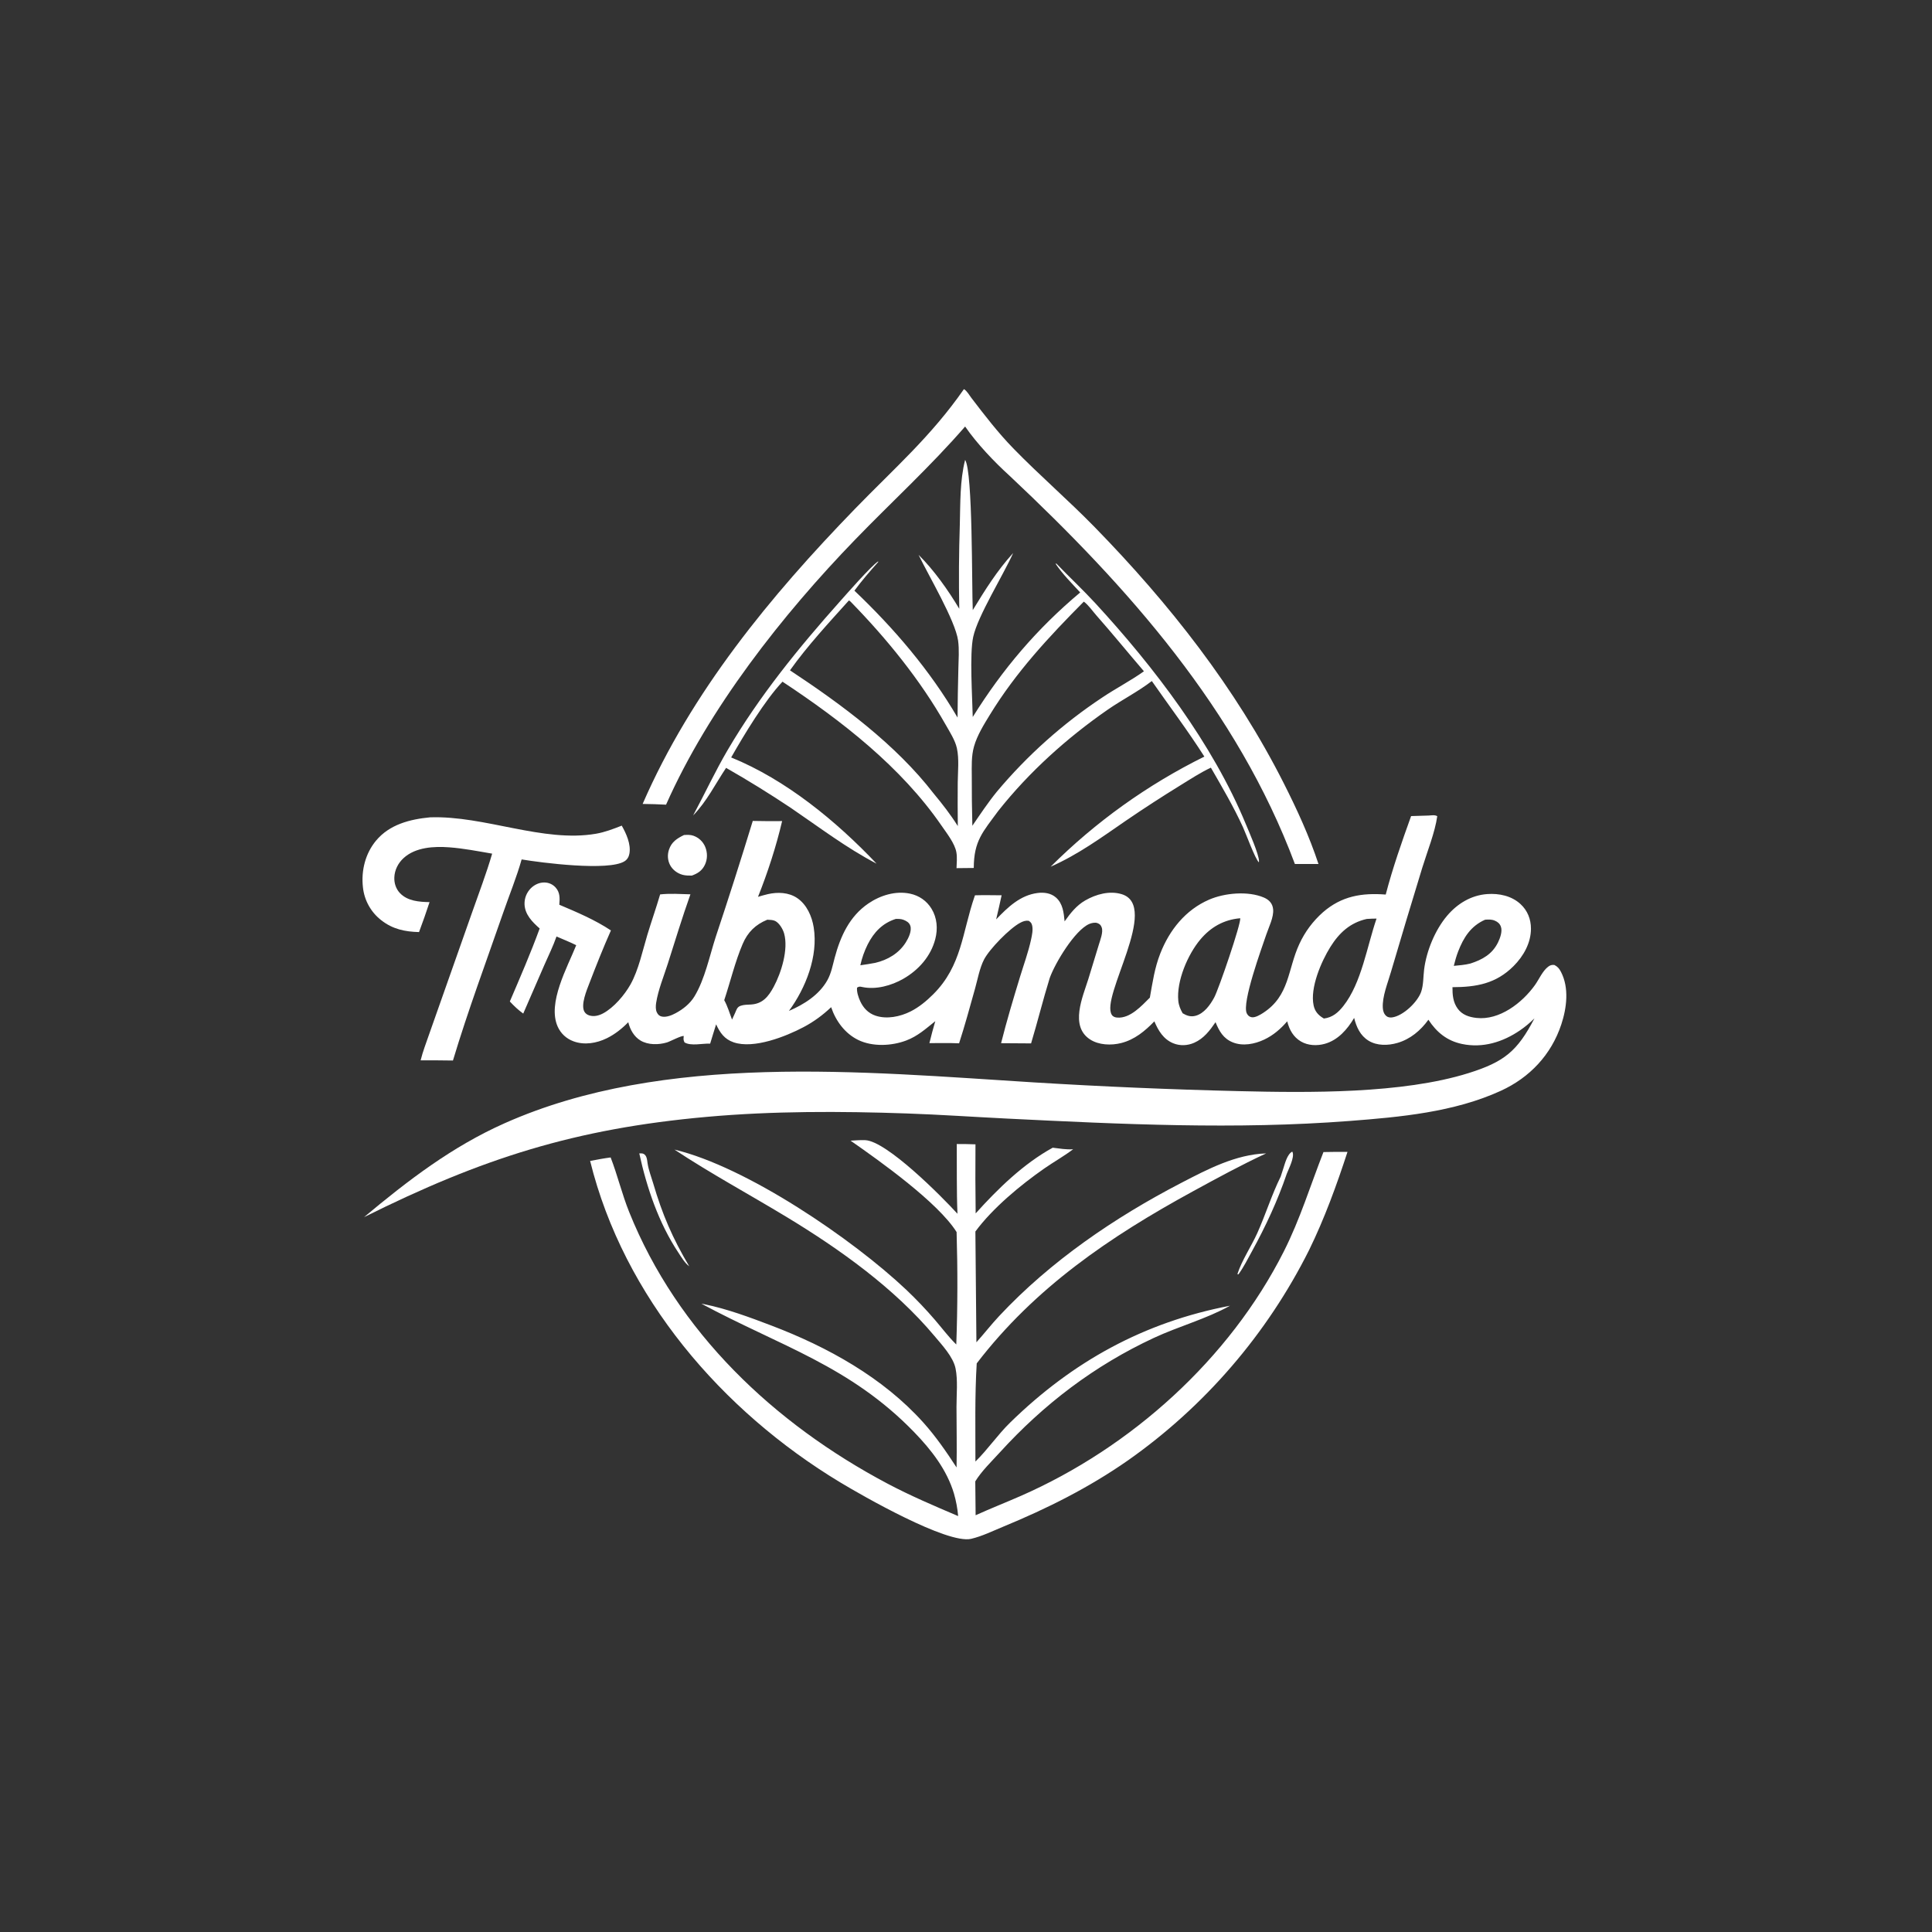
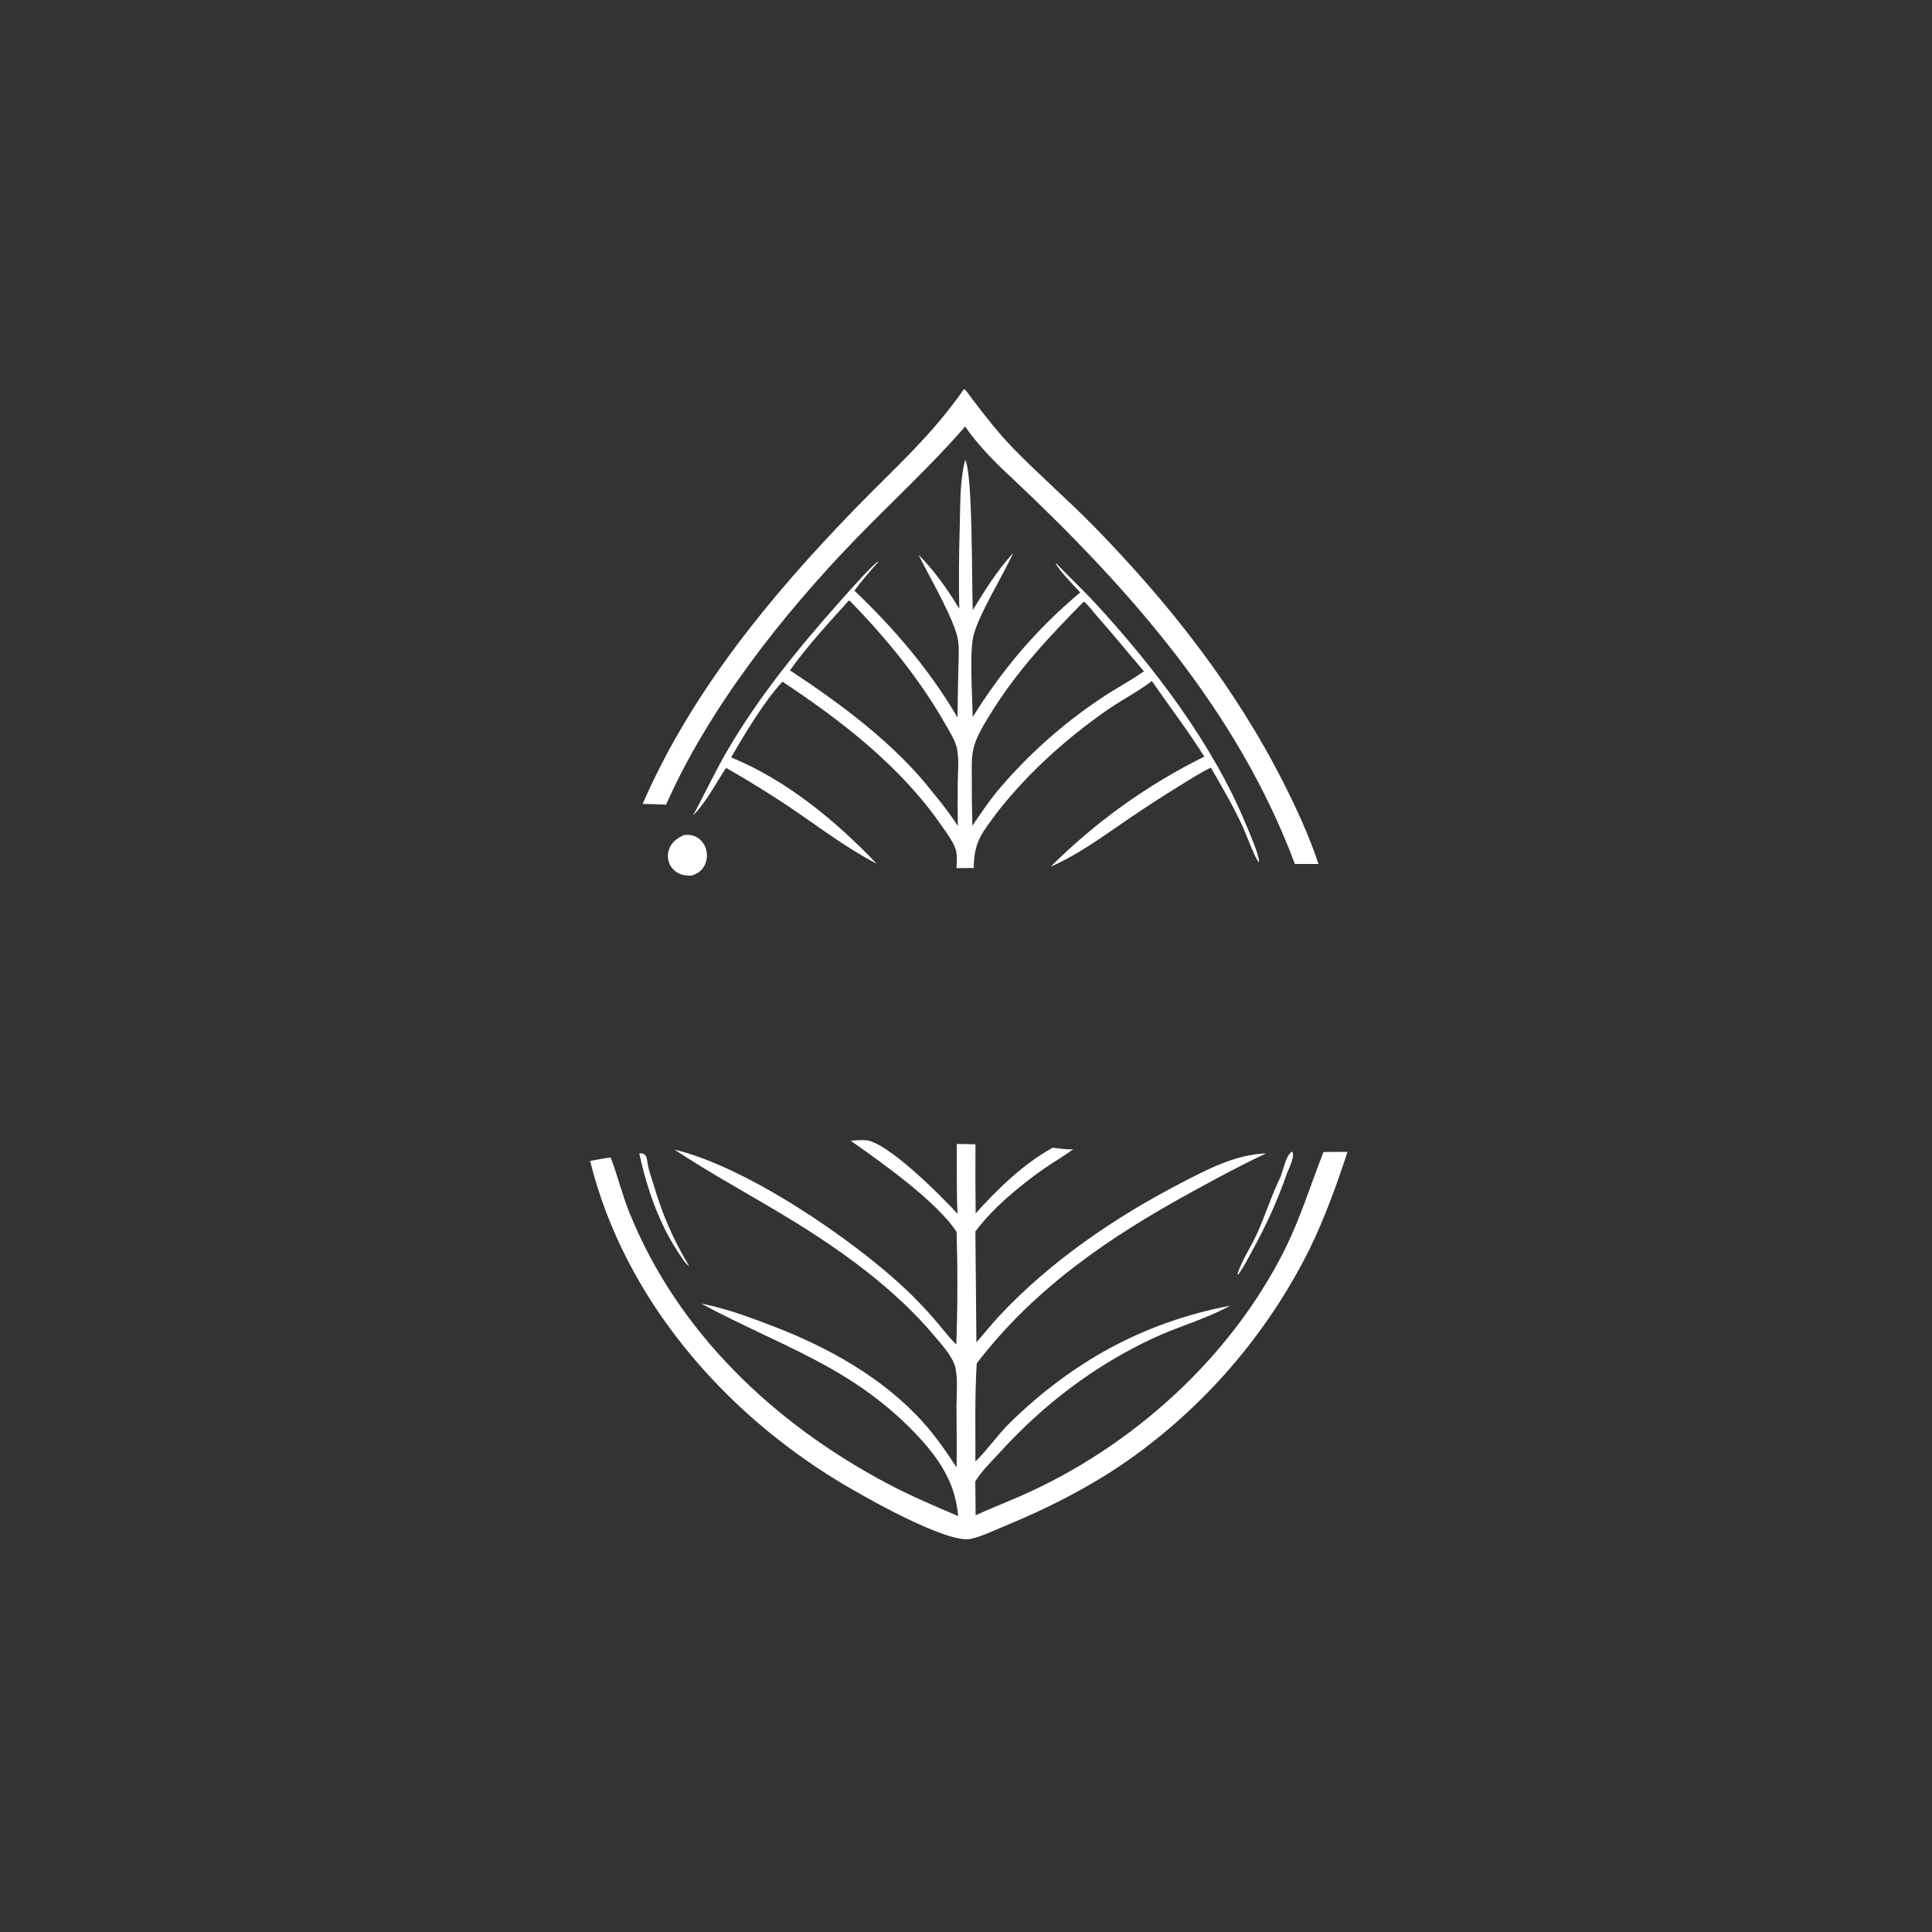
<svg xmlns="http://www.w3.org/2000/svg" width="1024" height="1024">
  <rect width="100%" height="100%" fill="#333333" stroke="none" />
  <path fill="white" d="M338.83 611.318C339.301 611.328 340.321 611.269 340.803 611.444C342.89 612.201 342.945 614.738 343.227 616.589C343.779 620.207 345.179 623.7 346.21 627.207C351.097 643.833 356.469 656.278 365.311 671.171C362.948 669.46 361.076 666.221 359.484 663.816C349.103 648.143 342.813 629.571 338.83 611.318Z" />
  <path fill="white" d="M678.79 623.617L680.149 619.436C681.048 616.711 682.225 611.738 684.91 610.382C684.978 610.508 685.066 610.626 685.115 610.761C686.125 613.544 683.117 619.31 682.027 622.084C677.119 636.509 670.863 649.91 663.543 663.259C661.297 667.354 659.145 671.643 656.403 675.425L655.836 675.314C658.196 667.975 663.216 660.623 666.411 653.515C670.798 643.752 674.051 633.177 678.79 623.617Z" />
  <path fill="white" d="M362.547 442.576C364.239 442.476 365.885 442.379 367.51 442.949Q368.036 443.132 368.539 443.369Q369.042 443.607 369.518 443.896Q369.994 444.185 370.436 444.522Q370.879 444.86 371.283 445.242Q371.687 445.625 372.049 446.047Q372.411 446.47 372.727 446.929Q373.042 447.387 373.307 447.876Q373.573 448.366 373.785 448.88C375.041 451.922 375.031 455.432 373.582 458.409C372.068 461.521 369.826 462.944 366.669 464.086C365.069 464.091 363.39 464.085 361.832 463.675C359.044 462.941 356.448 461.014 355.12 458.436C353.831 455.933 353.681 453.014 354.564 450.352C355.927 446.245 358.837 444.373 362.547 442.576Z" />
-   <path fill="white" d="M227.938 433.205C256.863 432.197 287.848 446.755 315.897 441.894C320.659 441.069 325.054 439.363 329.536 437.604C331.934 441.816 334.469 447.427 333.611 452.372C333.321 454.044 332.541 455.496 331.096 456.437C322.727 461.892 286.604 457.23 276.482 455.512C273.796 464.99 270.018 474.203 266.788 483.511C257.734 509.609 248.023 535.647 240.072 562.098C234.37 561.967 228.649 562.021 222.945 561.986C224.09 557.305 225.904 552.702 227.464 548.141L250.08 484.003C253.734 473.547 257.767 463.079 260.851 452.451C253.357 451.169 245.738 449.663 238.15 449.102C230.054 448.503 220.339 448.992 213.998 454.72C211.055 457.378 209.154 461.059 209.004 465.051C208.888 468.125 209.859 471.144 212.003 473.388C216.044 477.618 222.193 478.034 227.671 478.148Q225.055 486.143 222.098 494.019C214.69 493.845 208.161 492.492 202.177 487.82Q201.664 487.426 201.171 487.007Q200.679 486.588 200.208 486.144Q199.737 485.7 199.29 485.233Q198.843 484.766 198.419 484.276Q197.996 483.787 197.599 483.277Q197.201 482.767 196.83 482.237Q196.458 481.707 196.115 481.159Q195.771 480.611 195.455 480.047Q195.14 479.482 194.853 478.902Q194.567 478.322 194.31 477.728Q194.054 477.134 193.828 476.528Q193.602 475.922 193.407 475.305Q193.212 474.689 193.048 474.063Q192.885 473.437 192.754 472.803Q192.622 472.17 192.523 471.531Q192.424 470.891 192.358 470.248C191.366 461.475 193.62 452.379 199.318 445.542C206.469 436.96 217.29 434.221 227.938 433.205Z" />
  <path fill="white" d="M510.904 206.246C512.457 207.104 513.754 209.465 514.869 210.923C521.904 220.126 528.897 229.236 536.982 237.558C550.938 251.925 566.193 265.029 580.19 279.371C619.794 319.951 654.814 364.441 680.455 415.2C687.429 429.006 693.968 443.226 698.82 457.93L686.319 457.932C655.734 376.09 597.91 311.188 535.182 252.25C526.892 244.716 517.904 235.271 511.532 226.066C493.212 247.169 472.678 265.934 453.262 285.987C414.699 325.816 375.619 375.499 353.023 426.492Q346.821 426.164 340.61 426.102C366.44 366.725 408.388 315.849 453.086 269.766C474.134 248.065 493.382 231.424 510.904 206.246Z" />
  <path fill="white" d="M450.819 604.577C453.366 604.441 455.982 604.21 458.531 604.304C469.932 604.723 499.118 634.132 507.478 643.318C506.97 631.043 507.203 618.645 507.108 606.355C510.41 606.301 513.721 606.434 517.023 606.518Q516.872 624.824 517.122 643.13C528.828 630.118 542.444 616.816 557.961 608.306C561.626 608.745 565.068 609.383 568.782 609.124C563.958 612.791 558.534 615.814 553.546 619.286C540.906 628.086 526.07 640.366 516.976 652.725L517.516 711.438C521.618 706.864 525.387 702.01 529.59 697.516C556.822 668.402 590.837 645.248 626.064 626.968C640.095 619.687 654.989 611.856 671.075 611.327C657.906 617.44 645.004 624.483 632.261 631.44C588.326 655.426 548.456 682.479 517.682 722.624C516.627 739.859 517.024 757.376 516.993 774.646C523.537 768.246 528.757 760.477 535.38 754.008C568.49 721.661 606.319 700.778 651.936 692.066C639.339 699.073 624.731 702.99 611.598 709.1C580.098 723.758 553.214 744.234 529.883 769.857C525.56 774.605 520.267 779.686 516.916 785.163L517.101 803.111C525.015 799.517 533.122 796.346 541.082 792.852C599.468 767.217 651.633 720.408 680.512 663.166C689.089 646.166 694.55 628.267 701.463 610.612C705.702 610.476 709.96 610.533 714.202 610.51C708.48 628.076 701.989 645.933 693.858 662.529Q691.778 666.684 689.571 670.772Q687.364 674.861 685.032 678.879Q682.7 682.898 680.245 686.842Q677.79 690.787 675.215 694.654Q672.639 698.521 669.946 702.307Q667.252 706.093 664.443 709.794Q661.635 713.495 658.713 717.107Q655.791 720.72 652.759 724.241Q649.728 727.761 646.589 731.187Q643.45 734.612 640.207 737.94Q636.964 741.267 633.62 744.492Q630.276 747.718 626.834 750.839Q623.392 753.959 619.855 756.973Q616.319 759.986 612.691 762.889Q609.063 765.792 605.347 768.581Q601.632 771.37 597.832 774.044C577.079 788.53 555.022 799.562 531.696 809.181C526.237 811.432 520.474 814.271 514.731 815.61C502.081 818.558 457.083 792.777 445.353 785.701C382.633 747.867 330.599 687.449 312.778 615.326C316.398 614.625 320 613.952 323.656 613.468C327.321 622.946 329.665 632.908 333.481 642.404C359.105 706.162 410.29 754.501 470.321 786.312C482.511 792.772 495.162 798.149 507.844 803.557Q507.308 797.469 505.613 791.598C501.862 779.02 493.589 768.436 484.59 759.134C450.495 723.89 413.538 713.477 371.755 690.981C372.254 691.068 372.753 691.152 373.25 691.253C385.384 693.721 397.308 698.175 408.851 702.567C438.543 713.865 467.97 730.085 489.435 754.036C496.064 761.433 501.585 769.482 506.998 777.776C507.209 767.077 506.975 756.332 506.961 745.628C506.952 739.211 507.733 731.561 506.465 725.318C505.213 719.158 499.255 712.848 495.303 708.128C474.056 682.757 445.167 662.14 417.024 645.094C397.165 633.066 376.864 622.126 357.468 609.305C395.789 618.454 451.947 656.762 480.371 683.634Q488.424 691.274 495.651 699.699C499.212 703.857 502.552 708.311 506.425 712.182L506.852 712.602C507.574 692.914 507.604 672.711 507.018 653.019C497.171 637.323 466.36 615.399 450.819 604.577Z" />
  <path fill="white" d="M511.535 243.75C515.673 250.109 515.027 311.361 515.588 323.368C522.102 312.704 528.524 302.37 537.004 293.105C531.637 305.068 518.271 326.374 515.829 337.524C513.814 346.726 515.362 369.5 515.574 380.023C531.428 354.585 549.564 333.273 572.53 314.012C568.079 309.172 563.131 304.256 559.48 298.78L559.908 298.712C566.692 305.789 573.911 312.51 580.547 319.714C611.617 353.444 642.647 394.068 660.281 436.713C661.848 440.505 667.367 452.958 667.295 456.487C667.292 456.644 667.251 456.798 667.236 456.954C667.232 456.997 667.237 457.04 667.238 457.082C665.104 454.89 660.566 442.305 658.817 438.464C653.868 427.595 647.747 417.208 641.788 406.87C636.206 409.509 630.93 412.973 625.673 416.207Q611.077 425.194 596.921 434.86C583.747 443.907 571.55 452.888 556.858 459.371Q561.313 454.928 565.946 450.669Q570.578 446.41 575.379 442.343Q580.181 438.276 585.143 434.407Q590.106 430.538 595.221 426.874Q600.337 423.21 605.597 419.757Q610.857 416.304 616.254 413.067Q621.65 409.83 627.173 406.815Q632.696 403.8 638.337 401.012C629.631 387.326 619.774 374.275 610.491 360.966C603.209 366.577 594.71 370.873 587.115 376.138C565.563 391.079 545.37 409.223 529.088 429.818C520.93 440.957 516.171 445.606 516.117 460.043L506.977 460.136C507.075 457.446 507.365 454.43 506.911 451.786C506.102 447.062 501.775 441.603 499.091 437.698C477.633 406.477 446.061 382.012 414.746 361.306C405.49 371.012 394.232 389.666 387.534 401.461C416.577 413.265 443.222 435.191 464.604 457.759C448.602 449.433 434.064 438.335 419.167 428.203Q402.375 416.994 384.842 406.985C379.132 415.536 374.621 424.783 367.369 432.211C373.594 420.616 379.096 408.722 385.774 397.359C402.523 368.859 423.264 343.374 445.204 318.759C449.111 314.375 461.387 300.328 465.403 297.555L465.485 297.848C461.132 302.731 456.721 307.788 452.863 313.069C473.841 333.02 492.888 355.263 507.522 380.321Q507.613 367.432 507.952 354.546C508.05 349.609 508.483 344.409 507.807 339.506C506.34 328.877 492.029 304.869 486.869 294.084C494.982 302.11 502.596 312.87 508.429 322.661Q507.993 300.361 508.721 278.068C509.031 266.764 508.727 254.747 511.535 243.75ZM574.447 318.869C555.888 337.553 538.471 356.27 524.653 378.848C521.466 384.054 517.921 389.733 516.246 395.642C514.787 400.789 515.047 406.147 515.065 411.44Q515.018 424.556 515.37 437.668C519.565 431.55 523.713 425.302 528.402 419.546Q534.445 412.342 540.991 405.591Q547.537 398.84 554.551 392.577Q561.565 386.314 569.012 380.572Q576.458 374.83 584.298 369.638C591.458 364.826 599.329 360.782 606.311 355.793C597.864 345.953 589.69 335.904 581.109 326.177C579.126 323.929 576.826 320.591 574.447 318.869ZM449.92 318.263C439.249 330.13 427.958 342.281 418.706 355.292C445.99 373.31 474.809 394.572 494.924 420.67C499.504 426.17 503.84 431.769 507.661 437.833Q507.518 426.333 507.62 414.832C507.677 408.963 508.43 402.277 507.166 396.539C506.232 392.297 503.365 387.902 501.226 384.124C487.754 360.324 469.959 338.481 450.894 318.952C450.426 318.472 450.588 318.63 449.92 318.263Z" />
-   <path fill="white" d="M757.302 432.25C758.76 432.171 760.477 431.815 761.774 432.594C760.595 441.125 756.408 451.516 753.816 459.97Q745.372 487.507 737.238 515.137C735.567 520.998 732.536 528.181 732.923 534.27C733.029 535.941 733.541 537.513 734.881 538.601C735.657 539.231 736.833 539.383 737.811 539.254C743.645 538.483 751.372 531.128 753.266 525.609C754.497 522.022 754.341 517.534 754.821 513.762C756.061 504.019 760.61 492.91 766.986 485.377C772.414 478.965 779.723 474.486 788.245 473.877C794.559 473.426 801.139 474.795 805.912 479.188C809.614 482.595 811.43 487.18 811.437 492.179C811.447 499.793 807.471 506.808 802.207 512.065C792.883 521.377 782.493 523.191 769.833 523.227C769.812 527.302 770.13 531.221 772.627 534.641C775.005 537.897 778.645 539.075 782.517 539.519C794.714 540.918 806.79 531.551 813.52 522.154C815.702 519.108 817.548 514.674 820.518 512.402C821.613 511.565 822.469 511.309 823.85 511.452C825.582 512.335 826.421 513.352 827.323 515.076C831.762 523.557 830.413 534.233 827.518 542.98C822.194 559.06 810.773 571.136 795.482 578.141C770.709 589.49 742.142 592.07 715.279 594.137C654.895 598.783 594.347 595.862 533.951 592.881C516.163 592.003 498.399 590.772 480.596 590.154C445.459 588.933 409.668 588.821 374.627 591.962C304.684 598.232 255.645 613.895 192.949 645.109C216.329 625.598 239.568 607.745 267.564 595.296C352.235 557.645 457.389 568.068 547.826 573.682Q602.216 577.021 656.693 578.324C693.613 579.203 743.203 579.78 778.343 568.772C797.298 562.834 804.272 557.119 813.285 539.751Q809.733 543.296 805.594 546.135C796.53 552.327 785.901 555.621 774.954 553.339C766.955 551.671 761.446 547.142 757.086 540.479C752.941 546.204 747.483 550.814 740.579 552.796C735.674 554.205 729.863 554.347 725.38 551.599C720.931 548.872 718.951 544.363 717.722 539.518C714.134 545.587 709.154 551.326 702.09 553.268C698.011 554.389 693.298 554.196 689.579 552.039C685.501 549.674 683.36 545.766 682.253 541.32C678.755 545.367 674.87 548.744 669.996 551.029C664.961 553.39 658.747 554.617 653.419 552.482C648.376 550.462 646.196 546.522 644.258 541.786C641.219 546.219 638.041 550.442 632.951 552.685C629.423 554.239 625.445 554.43 621.853 552.962C616.647 550.835 613.927 546.258 611.836 541.333C606.797 546.522 601.39 551.027 594.214 552.844C588.963 554.174 582.356 553.942 577.706 550.89C566.906 543.801 573.877 528.365 576.824 518.962L582.434 500.601C583.157 498.193 584.833 493.999 583.923 491.55C583.453 490.284 582.926 489.764 581.669 489.268C580.412 488.773 578.476 489.216 577.294 489.732C569.666 493.061 559.207 510.417 556.37 518.388C552.811 529.861 549.959 541.523 546.493 553.02L530.595 552.914C533.556 541.131 537.073 529.406 540.62 517.788C542.609 511.274 545.029 504.678 546.474 498.029C546.967 495.76 547.615 492.77 547.049 490.498C546.723 489.19 546.296 488.757 545.211 488.026C543.478 487.838 542.236 488.302 540.72 489.101C535.13 492.047 524.434 503.022 521.564 508.56C519.222 513.077 518.139 519.186 516.763 524.098C514.057 533.758 511.424 543.431 508.336 552.979C503.114 552.743 497.831 552.891 492.601 552.877C493.517 548.962 494.612 545.109 495.722 541.245C490.655 545.274 486.421 549.2 480.233 551.516C472.487 554.416 462.428 554.877 454.883 551.207C447.84 547.781 442.971 541.115 440.525 533.831C436.083 538.028 431.333 541.529 425.92 544.391C416.531 549.356 399.5 556.109 388.834 552.452C383.958 550.78 381.615 547.374 379.553 542.917C378.448 546.303 377.47 549.741 376.401 553.14C372.415 552.964 366.195 554.562 362.804 552.492C362.122 551.057 362.249 550.667 362.403 549.131C361.311 548.729 355.12 552.026 353.496 552.512C349.088 553.831 343.544 553.928 339.481 551.504C335.996 549.424 333.927 545.625 332.996 541.799C329.679 545.194 325.884 548.215 321.605 550.304C316.197 552.945 309.759 554.048 303.983 551.923C300.181 550.524 297.22 547.797 295.573 544.092C290.026 531.61 300.698 512.75 305.412 500.974C302.018 499.281 298.442 497.869 294.96 496.36C293.193 501.447 290.734 506.413 288.571 511.348L277.323 537.218C274.639 535.282 272.469 533.213 270.223 530.805C275.703 517.997 281.263 505.205 286.037 492.112C282.179 488.714 278.204 484.756 278.014 479.258Q277.995 478.676 278.035 478.096Q278.074 477.515 278.173 476.941Q278.272 476.368 278.428 475.807Q278.585 475.247 278.797 474.705Q279.01 474.163 279.276 473.646Q279.543 473.128 279.861 472.641Q280.179 472.153 280.544 471.7Q280.91 471.247 281.32 470.834C283.214 468.941 285.755 467.716 288.46 467.731C290.763 467.744 292.896 468.647 294.449 470.357C296.912 473.069 296.7 476.148 296.452 479.531C305.701 483.447 315.429 487.569 323.801 493.147C319.719 502.342 315.958 511.822 312.353 521.215C310.968 524.823 307.666 532.642 309.775 536.258C310.331 537.212 311.238 537.842 312.274 538.176C314.801 538.99 317.418 538.302 319.689 537.086C325.352 534.053 331.064 527.314 334.165 521.788C338.456 514.143 340.584 503.851 343.106 495.493C345.273 488.309 347.766 481.259 349.88 474.057C355.154 473.469 360.639 473.857 365.937 474.005C361.607 486.201 357.846 498.559 353.918 510.887C351.813 517.493 348.827 524.697 347.768 531.546C347.523 533.133 347.42 535.149 348.168 536.633C348.743 537.774 349.448 538.508 350.737 538.787C353.139 539.307 356.001 538.136 358.072 537.029C362.021 534.918 365.723 531.983 368.061 528.138C373.555 519.104 376.067 506.733 379.336 496.631Q389.548 465.995 398.985 435.111Q406.762 435.278 414.541 435.197C411.41 448.582 406.867 462.589 401.759 475.339C403.494 474.829 405.238 474.31 407.002 473.908C412.182 472.727 418.021 472.934 422.536 475.995C427.601 479.428 430.352 485.68 431.287 491.567C433.714 506.847 427.058 523.691 418.147 535.807C426.127 532.39 434.191 527.311 438.536 519.51C440.576 515.847 441.305 511.717 442.38 507.71C445.442 496.288 450.225 485.658 460.319 478.816C466.64 474.531 474.714 472.052 482.328 473.653C487.138 474.664 491.17 477.443 493.733 481.651C496.693 486.509 497.131 492.261 495.727 497.698C493.368 506.836 486.882 514.122 478.815 518.759C472.472 522.406 464.278 524.668 457.049 523.145C455.826 522.887 455.339 522.749 454.253 523.475C454.012 525.712 454.994 528.622 455.923 530.643C457.586 534.263 460.237 537.056 464.071 538.334C470.051 540.327 477.092 538.866 482.612 536.093C487.115 533.831 491.06 530.546 494.612 527.007C509.833 511.841 509.928 494.313 516.549 475.115L516.754 474.532C521.451 474.371 526.181 474.502 530.882 474.522C529.992 478.795 528.957 483.045 527.98 487.3C534.087 480.918 540.714 474.483 549.92 473.307C553.344 472.87 556.959 473.331 559.644 475.67C563.379 478.924 563.792 483.762 564.266 488.351C567.343 484.007 570.52 479.937 575.219 477.236C580.905 473.967 588.092 471.963 594.534 473.935C615.004 480.203 583.063 528.405 589.287 537.893C589.968 538.932 591.015 539.253 592.194 539.341C599.045 539.853 605.067 533.123 609.446 528.769C610.904 520.631 611.935 513.133 614.982 505.347C619.847 492.915 628.376 482.242 640.829 476.838C649.066 473.263 661.481 472.133 669.877 475.712C672.643 476.892 674.492 478.852 674.783 481.929C675.18 486.146 672.504 491.323 671.161 495.311C668.751 502.471 658.077 531.533 660.82 537.099C661.345 538.162 662.116 538.907 663.315 539.143C665.227 539.521 667.943 537.865 669.475 536.872C683.617 527.708 682.377 513.921 688.682 500.329Q689.784 497.93 691.13 495.66Q692.476 493.389 694.052 491.271Q695.627 489.153 697.415 487.211Q699.203 485.269 701.184 483.524C711.089 474.914 721.731 473.161 734.465 474.132C738.101 460.159 743.025 446.128 747.912 432.541L757.302 432.25ZM406.68 487.469C400.405 490.039 396.3 494.075 393.627 500.327C389.612 509.719 387.085 520.382 383.858 530.11C385.696 533.447 386.644 536.881 387.991 540.41L389.624 536.867C390.381 535.169 390.639 533.751 392.585 533.074C394.305 532.475 396.248 532.521 398.048 532.411C404.239 532.033 407.304 528.184 410.092 523.006C414.089 515.582 417.96 503.181 415.601 494.764C414.95 492.441 413.048 489.233 410.862 488.133C409.701 487.548 407.963 487.526 406.68 487.469ZM724.369 487.071C715.585 489.063 709.805 494.409 705.119 501.908C700.287 509.639 694.271 523.566 696.237 532.85C696.903 535.997 698.59 537.948 701.284 539.597C701.42 539.68 701.557 539.76 701.693 539.841C706.244 539.278 709.243 536.707 712.034 533.167C721.666 520.949 724.543 501.545 729.598 486.866C727.866 486.922 726.092 486.901 724.369 487.071ZM657.333 486.689C648.655 487.442 641.728 491.367 636.155 498.014C629.533 505.913 623.47 520.072 624.532 530.523C624.773 532.894 625.66 534.999 626.832 537.055C628.993 538.348 631.088 539.06 633.615 538.405C638.152 537.229 641.424 532.641 643.54 528.725C645.961 524.245 657.902 489.328 657.333 486.689ZM474.763 487.053C467.722 489.309 463.185 494.084 459.901 500.554Q458.582 503.186 457.602 505.962Q456.622 508.738 455.996 511.615C458.632 511.211 461.29 510.862 463.903 510.335C470.493 508.79 476.473 505.285 480.132 499.423C481.542 497.165 483.374 493.409 482.486 490.67C481.939 488.986 480.406 488.1 478.849 487.511C477.536 487.014 476.146 487.021 474.763 487.053ZM787.1 487.473C779.544 490.832 775.729 496.878 772.848 504.31C771.881 506.804 771.187 509.335 770.546 511.928C773.498 511.637 776.462 511.431 779.342 510.691C785.647 508.658 790.909 505.753 793.963 499.529C795.055 497.305 796.405 493.687 795.513 491.184C794.941 489.575 793.855 488.632 792.322 487.982C790.582 487.243 788.941 487.321 787.1 487.473Z" />
</svg>